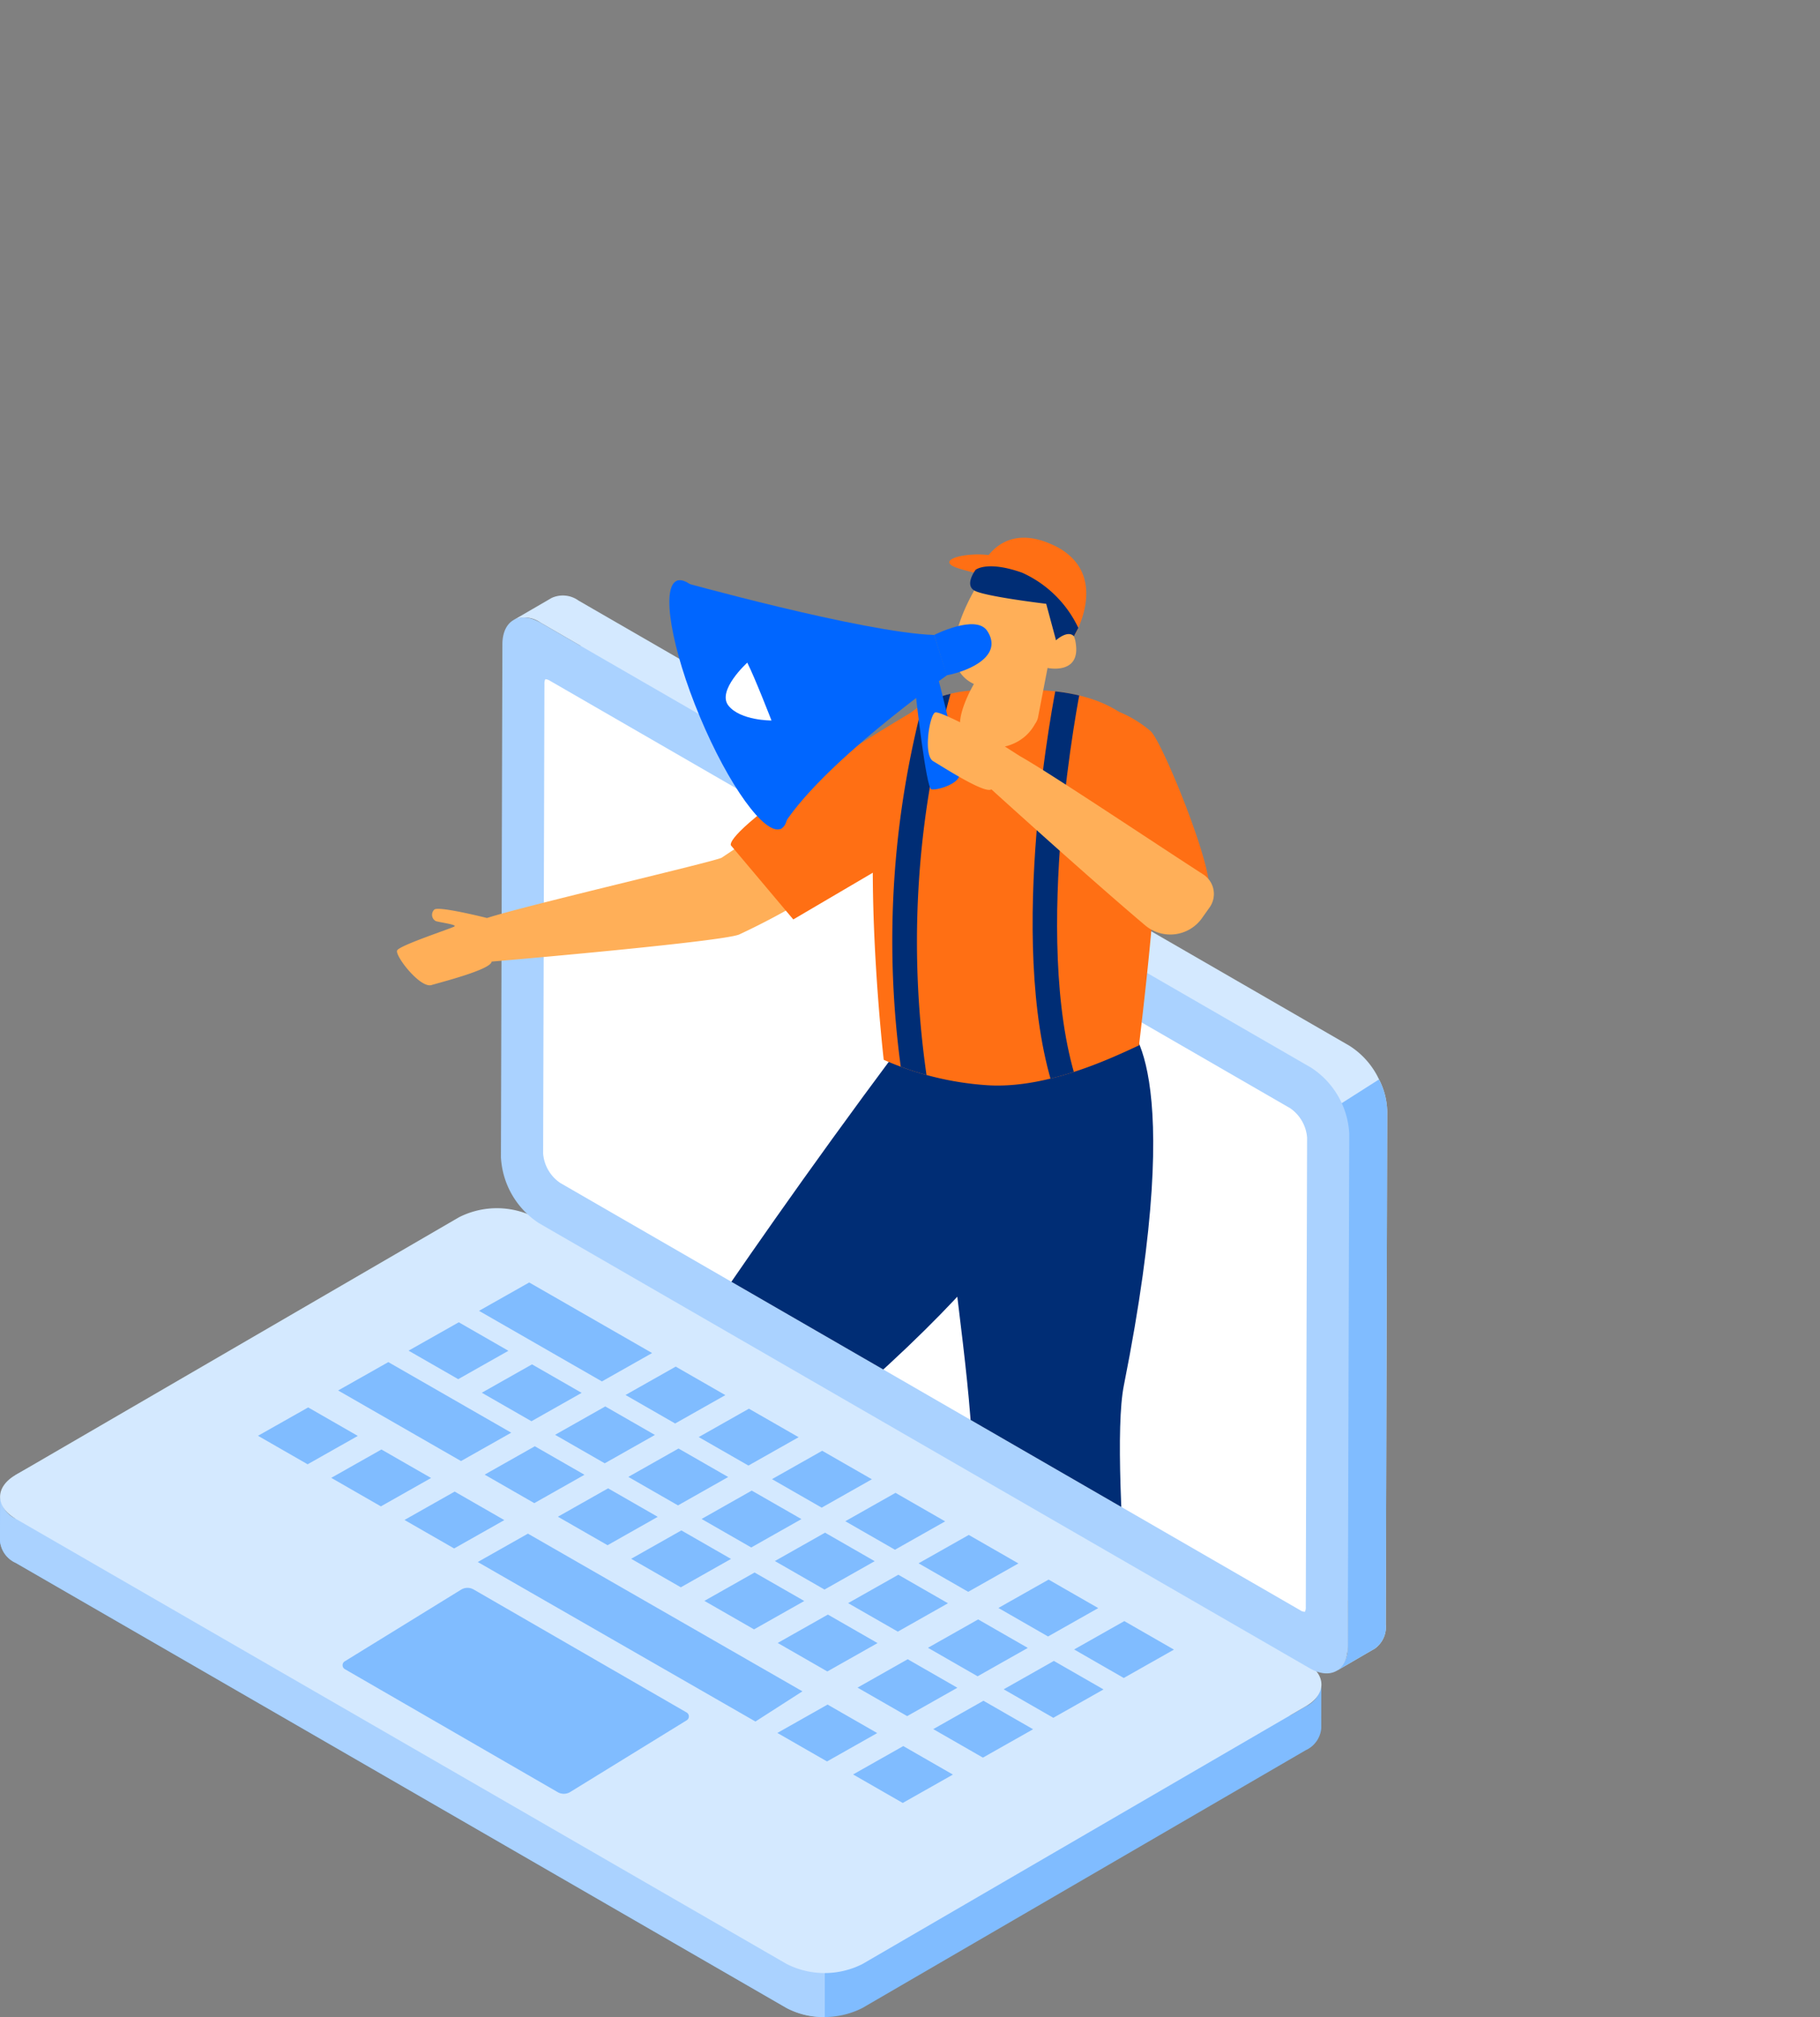
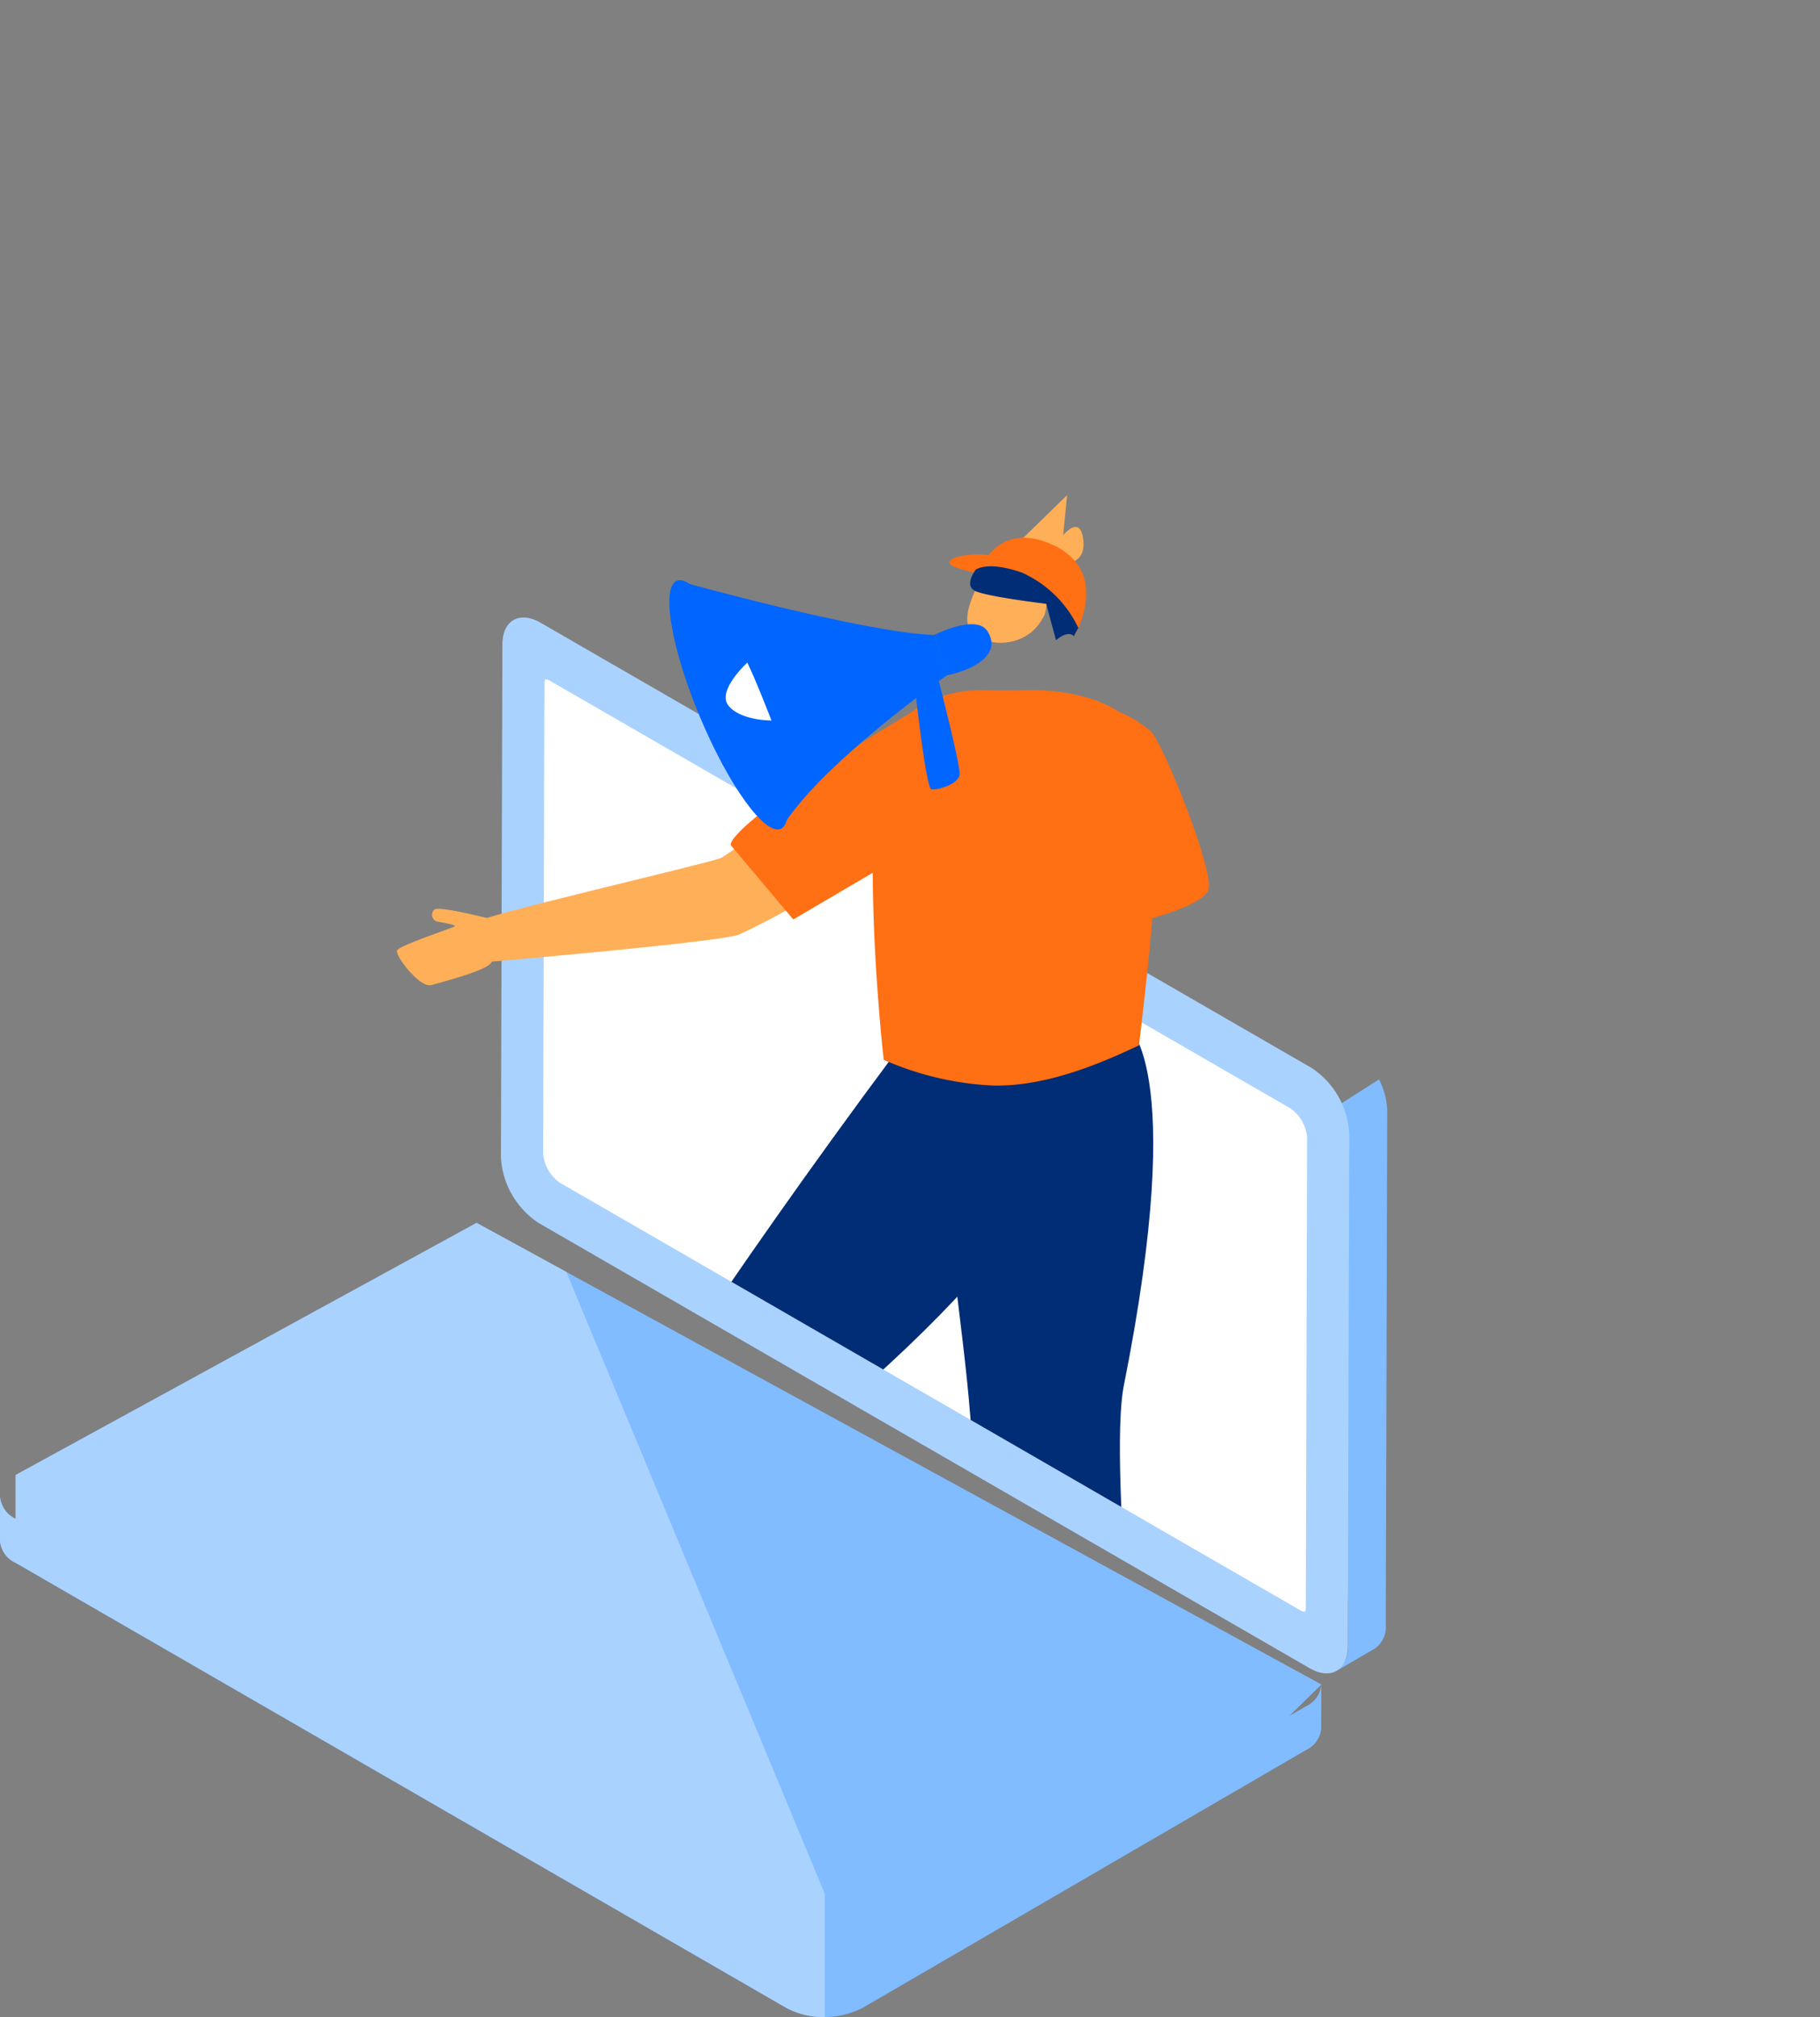
<svg xmlns="http://www.w3.org/2000/svg" width="157.492" height="174.505" viewBox="0 0 157.492 174.505">
  <rect x="0" y="0" width="157.492" height="174.505" fill="#808080" stroke="none" />
  <defs>
    <clipPath id="clip-path">
      <path id="パス_4035" data-name="パス 4035" d="M9185.968,1145.436a6.1,6.1,0,0,0,2.764,4.786l89.935,51.926c1.521.876,2.781.17,2.786-1.583l.161-55.166a6.146,6.146,0,0,0-2.769-4.8l26.766-21.893L9223.5,1052.42l-34.593,36.257c-1.529-.882-2.778-.159-2.782,1.592l-.113,39.237-32.44,3.515-1.507,12.554Z" fill="none" />
    </clipPath>
    <clipPath id="clip-path-2">
-       <path id="パス_4028" data-name="パス 4028" d="M9236.289,1112.157l-2.751-.006s-8.556-.79-9.523,7.759c-1.092,9.648.575,24.2.575,24.2a26.593,26.593,0,0,0,8.979,2.2c5.3.333,11.045-2.508,13.112-3.449,1.316-11.123,2.515-23.05.527-26.508C9244.384,1111.452,9236.289,1112.157,9236.289,1112.157Z" fill="none" />
-     </clipPath>
+       </clipPath>
  </defs>
  <g id="グループ_9646" data-name="グループ 9646" transform="translate(-9148.118 -1052.42)">
    <g id="グループ_9645" data-name="グループ 9645">
      <g id="グループ_9644" data-name="グループ 9644">
        <g id="グループ_9634" data-name="グループ 9634">
          <path id="パス_4008" data-name="パス 4008" d="M9261.121,1200.044l-1.415.82,2.758-2.711-65.345-35.694-7.763-4.241-39.884,21.808,0,3.794a2.307,2.307,0,0,1-1.348-1.895c0,1.263-.007,2.53-.011,3.793a2.315,2.315,0,0,0,1.363,1.915l66.7,38.509a7.278,7.278,0,0,0,6.568,0l38.36-22.3a2.305,2.305,0,0,0,1.347-1.886q0-1.9.008-3.806A2.3,2.3,0,0,1,9261.121,1200.044Z" fill="#80bcff" />
          <path id="パス_4009" data-name="パス 4009" d="M9219.491,1216.257v10.668a6.732,6.732,0,0,1-3.311-.783l-66.7-38.509a2.315,2.315,0,0,1-1.363-1.915c0-1.263.008-2.53.011-3.793a2.307,2.307,0,0,0,1.348,1.895l0-3.794,39.884-21.808,7.763,4.241Z" fill="#aad2ff" />
-           <path id="パス_4010" data-name="パス 4010" d="M9268.16,1148.573l-.123,44.372a2.309,2.309,0,0,1-.964,2.115c-.551.315-1.1.635-1.647.955s-1.095.636-1.643.955a2.306,2.306,0,0,0,.964-2.114l.016-4.009q-1.619.94-3.229,1.878a1.4,1.4,0,0,1-1.407-.136l-.012-.008-64.031-36.965a4.359,4.359,0,0,1-1.966-3.41l.111-40.631a1.4,1.4,0,0,1,.579-1.267c.448-.26.893-.516,1.332-.776.68-.391,1.375-.795,1.958-1.135a.861.861,0,0,1,.269-.1l-3.47-2.006a2.31,2.31,0,0,0-2.343-.224q1.644-.954,3.29-1.911a2.32,2.32,0,0,1,2.338.224l66.7,38.509a6.927,6.927,0,0,1,2.57,2.918A6.336,6.336,0,0,1,9268.16,1148.573Zm-7.062,47.669-66.7-38.508a7.25,7.25,0,0,0-6.566,0l-38.364,22.292c-1.8,1.047-1.791,2.757.022,3.8l66.7,38.508a7.258,7.258,0,0,0,6.567,0l38.364-22.3C9262.923,1199,9262.912,1197.287,9261.1,1196.242Z" fill="#d4e9ff" />
-           <path id="パス_4011" data-name="パス 4011" d="M9227.607,1187.67l4.343-2.455,4.295,2.466-4.343,2.455Zm-2.044-1.174,4.342-2.455-4.295-2.467-4.344,2.455Zm-6.341-3.641,4.343-2.455-4.3-2.466-4.342,2.455Zm-6.34-3.641,4.343-2.454-4.3-2.467-4.342,2.455Zm-16.974-9.747.433.249.43.246h0l3.433,1.972,4.342-2.455-4.294-2.466h0c-2.335-1.341-3.762-2.161-6.34-3.64l-4.342,2.454,6.339,3.64Zm34.241,21.66-4.295-2.467-4.344,2.455,4.3,2.466Zm-14.978-3.653,4.295,2.467,4.342-2.455-4.295-2.466Zm-6.34-3.64,4.295,2.466,4.343-2.455-4.3-2.466Zm-6.34-3.641,4.295,2.467,4.343-2.455-4.295-2.466Zm-12.679-7.28,4.295,2.466,4.343-2.455-4.295-2.466Zm2.3-3.629-4.294-2.466-4.344,2.455,4.295,2.466Zm31.942,25.288-4.295-2.466-4.342,2.454,4.295,2.467Zm-6.339-3.641-4.3-2.466-4.342,2.455,4.295,2.466Zm-6.34-3.64-4.295-2.467-4.343,2.455,4.295,2.467Zm-6.34-3.641-4.295-2.466-4.343,2.455,4.295,2.466Zm-24.055-8.865,7.032,4.039,4.344-2.454-6.34-3.641h0l-4.295-2.466-4.342,2.455,3.6,2.067Zm25.562.789,4.343-2.455-4.295-2.466-4.343,2.455Zm-10.389.979,4.295,2.466,4.342-2.454-4.295-2.467Zm2.542,3.457-4.295-2.466-4.343,2.454,4.295,2.467Zm-15.574,3.91,4.295,2.466,4.342-2.454-4.295-2.467ZM9238.809,1194l4.344-2.455-4.295-2.466-4.344,2.454Zm-1.752.99-4.295-2.466-4.343,2.455,4.295,2.466Zm-6.095,3.446-4.295-2.467-4.342,2.455c1.717.987,2.576,1.48,4.295,2.466Zm-11.231,1.455-4.343,2.455,4.295,2.466,4.343-2.455Zm25.678-7.221-4.342,2.454,4.295,2.467,4.342-2.455Zm-10.437,5.9,4.295,2.466,4.343-2.455-4.295-2.466Zm-6.095,3.445,4.295,2.466,4.343-2.454-4.295-2.467Zm-6.937,3.922,4.295,2.466,4.342-2.455-4.295-2.466Zm-36.52-25.648-4.295-2.466-4.342,2.454,4.294,2.467Zm-10.634-6.106-4.342,2.454c1.717.987,2.575,1.48,4.294,2.466l4.342-2.454Zm19.017,10.921-4.342,2.454,24.028,13.8,4.067-2.612Zm13.729,15.47-18.424-10.637a1.07,1.07,0,0,0-1.094.015l-10.065,6.2a.393.393,0,0,0,.009.674l18.417,10.641a1.065,1.065,0,0,0,1.093-.016l10.074-6.2A.393.393,0,0,0,9207.532,1200.576Z" fill="#80bcff" />
          <path id="パス_4012" data-name="パス 4012" d="M9268.16,1148.573l-.124,44.372a2.308,2.308,0,0,1-.963,2.115c-.551.315-1.1.635-1.647.955s-1.095.636-1.643.955a2.305,2.305,0,0,0,.964-2.114l.016-4.009q-1.619.94-3.229,1.878a1.4,1.4,0,0,1-1.407-.136l-.012-.008,1.767-43.229,5.568-3.545A6.336,6.336,0,0,1,9268.16,1148.573Z" fill="#80bcff" />
          <g id="グループ_9633" data-name="グループ 9633">
            <path id="パス_4013" data-name="パス 4013" d="M9260.255,1147.416l-64.043-36.975c-1.089-.628-1.978-.113-1.981,1.134l-.113,40.631a4.346,4.346,0,0,0,1.968,3.408l64.043,36.976c1.083.624,1.98.121,1.984-1.127l.113-40.63A4.38,4.38,0,0,0,9260.255,1147.416Z" fill="#fff" />
            <path id="パス_4014" data-name="パス 4014" d="M9261.592,1144.8l-66.7-38.507c-1.812-1.046-3.3-.2-3.3,1.883l-.126,44.371a7.269,7.269,0,0,0,3.281,5.69l66.7,38.508c1.813,1.046,3.3.195,3.3-1.888l.127-44.371A7.266,7.266,0,0,0,9261.592,1144.8Zm-.479,46.661a.8.8,0,0,1-.075.4.69.69,0,0,1-.411-.132l-64.043-36.976a3.392,3.392,0,0,1-1.467-2.54l.113-40.63a.828.828,0,0,1,.074-.4.09.09,0,0,1,.028,0,.841.841,0,0,1,.379.135l64.043,36.974a3.409,3.409,0,0,1,1.472,2.549Z" fill="#aad2ff" />
          </g>
        </g>
        <g id="グループ_9643" data-name="グループ 9643">
          <g id="グループ_9642" data-name="グループ 9642" clip-path="url(#clip-path)">
            <g id="グループ_9641" data-name="グループ 9641">
              <g id="グループ_9638" data-name="グループ 9638">
                <g id="グループ_9637" data-name="グループ 9637">
                  <g id="Layer_1-2" data-name="Layer 1-2">
                    <path id="パス_4015" data-name="パス 4015" d="M9192.59,1202.157a8.178,8.178,0,0,1,5.063,3.15l-2.7,4.332-10.742-6.685s2-2.706,6.554.131Z" fill="#ff6f14" />
                    <circle id="楕円形_172" data-name="楕円形 172" cx="1.235" cy="1.235" r="1.235" transform="translate(9192.909 1205.131)" fill="#fff" />
-                     <rect id="長方形_265" data-name="長方形 265" width="0.948" height="12.652" transform="translate(9183.717 1203.754) rotate(-58.105)" fill="#002d75" />
                    <path id="パス_4016" data-name="パス 4016" d="M9241.113,1209.6a8.273,8.273,0,0,1,3.178-.925,8.179,8.179,0,0,1,2.751.257l.587,5.066-12.57,1.442s-.116-3.359,5.217-3.969Z" fill="#ff6f14" />
                    <path id="パス_4017" data-name="パス 4017" d="M9185.45,1137.645c-.985.284-3.193-2.564-2.962-3.005s4.692-1.9,4.952-2.067-1.332-.358-1.624-.47a.619.619,0,0,1-.227-.847.606.606,0,0,1,.118-.147c.382-.321,4.553.733,4.553.733h0c3.326-1.082,19.856-4.916,20.312-5.22.51-.337,3.674-2.466,3.674-2.466l3.747,5.959a62.215,62.215,0,0,1-5.93,3.162c-1.533.588-18.046,2.055-21.4,2.335h0C9190.594,1136.3,9186.437,1137.352,9185.45,1137.645Z" fill="#ffaf58" />
                    <circle id="楕円形_173" data-name="楕円形 173" cx="1.235" cy="1.235" r="1.235" transform="translate(9243.716 1210.709)" fill="#fff" />
                    <rect id="長方形_266" data-name="長方形 266" width="12.652" height="0.948" transform="translate(9235.049 1215.438) rotate(-6.537)" fill="#002d75" />
                    <path id="パス_4018" data-name="パス 4018" d="M9225.675,1143.409c-7.808,10.477-13.951,19.364-18.243,25.74-6.976,10.367-18.943,28.8-14.843,33.042,1.481,1.531,5.58,3.143,5.58,3.143h0s15.853-25.33,21.287-29.945c22.04-18.7,19.563-24.461,19.563-24.461Z" fill="#002d75" />
                    <path id="パス_4019" data-name="パス 4019" d="M9228.612,1142.817c1.126,13.971,2.862,24.4,3.464,32.064.969,12.454,3.061,34.335,8.916,35.108,2.109.28,6.31-1.005,6.31-1.005h0s-3.327-29.7-1.934-36.691c5.646-28.349.128-31.327.128-31.327Z" fill="#002d75" />
                    <path id="パス_4020" data-name="パス 4020" d="M9236.289,1112.157l-2.751-.006s-8.556-.79-9.523,7.759c-1.092,9.648.575,24.2.575,24.2a26.593,26.593,0,0,0,8.979,2.2c5.3.333,11.045-2.508,13.112-3.449,1.316-11.123,2.515-23.05.527-26.508C9244.384,1111.452,9236.289,1112.157,9236.289,1112.157Z" fill="#ff6f14" />
-                     <path id="パス_4021" data-name="パス 4021" d="M9233.022,1102.506s-4.785,7.11-.629,9.091c0,0-1.728,2.917-1.041,4.2.972,1.824,4.865,1.936,6.324-.734a1.536,1.536,0,0,0,.292-.715l.8-4.139s2.68.579,2.471-1.865-1.749-.529-1.749-.529l.341-3.468Z" fill="#ffaf58" />
+                     <path id="パス_4021" data-name="パス 4021" d="M9233.022,1102.506c0,0-1.728,2.917-1.041,4.2.972,1.824,4.865,1.936,6.324-.734a1.536,1.536,0,0,0,.292-.715l.8-4.139s2.68.579,2.471-1.865-1.749-.529-1.749-.529l.341-3.468Z" fill="#ffaf58" />
                    <path id="パス_4022" data-name="パス 4022" d="M9241.059,1100.87a5.351,5.351,0,0,0-1.725-1.255c-.05-.025-.1-.048-.147-.068-4.414-2.029-6.007,1.678-6.007,1.678,6.07.106,7.943,6.128,7.943,6.128S9243.4,1103.492,9241.059,1100.87Z" fill="#ff6f14" />
                    <path id="パス_4023" data-name="パス 4023" d="M9238.257,1102.161a10.643,10.643,0,0,0-4.59-1.717c-1.54-.207-3.772.178-3.343.764.673.917,8.112,1.043,10.794,6.145C9241.118,1107.353,9242.358,1105.46,9238.257,1102.161Z" fill="#ff6f14" />
                    <path id="パス_4024" data-name="パス 4024" d="M9232.546,1101.714s-.98,1.271-.127,1.788,6.23,1.156,6.23,1.156l.85,3.153s1-.915,1.544-.351c0,0,.334-.614.382-.724a9.827,9.827,0,0,0-4.848-4.764C9233.556,1100.894,9232.546,1101.714,9232.546,1101.714Z" fill="#002d75" />
                    <path id="パス_4025" data-name="パス 4025" d="M9237.821,1116.462a2.842,2.842,0,0,0-.077,2.468c.927,2.563,4.537,12.857,5.777,13.383,1.449.616,8.518-1.331,9.152-2.849s-3.978-12.929-5-13.8C9245.653,1113.942,9241,1111.48,9237.821,1116.462Z" fill="#ff6f14" />
                    <g id="グループ_9636" data-name="グループ 9636">
                      <g id="グループ_9635" data-name="グループ 9635" clip-path="url(#clip-path-2)">
                        <path id="パス_4026" data-name="パス 4026" d="M9239.271,1146.567l2-.637c-3.957-12.453.317-33.786.361-34l-2.06-.42C9239.393,1112.405,9235.147,1133.59,9239.271,1146.567Z" fill="#002d75" />
                        <path id="パス_4027" data-name="パス 4027" d="M9226.408,1147l2.069-.364a80.738,80.738,0,0,1,1.922-34.3l-2-.639A81.29,81.29,0,0,0,9226.408,1147Z" fill="#002d75" />
                      </g>
                    </g>
                    <path id="パス_4029" data-name="パス 4029" d="M9227.725,1113.622s-6.217,3.559-11.694,7.557-4.631,4.417-4.631,4.417l5.364,6.371,7.83-4.6Z" fill="#ff6f14" />
                  </g>
                </g>
              </g>
              <g id="グループ_9640" data-name="グループ 9640">
                <g id="グループ_9639" data-name="グループ 9639">
                  <path id="パス_4030" data-name="パス 4030" d="M9206.7,1102.65s16.1,4.5,22.256,4.706l1.1,3.492s-11.119,7.781-14.368,13.318Z" fill="#06f" />
                  <path id="パス_4031" data-name="パス 4031" d="M9227.374,1112.625s.884,7.972,1.336,8.082,2.376-.437,2.449-1.274-1.8-8.094-1.8-8.094Z" fill="#06f" />
                  <ellipse id="楕円形_174" data-name="楕円形 174" cx="2.705" cy="11.64" rx="2.705" ry="11.64" transform="matrix(0.922, -0.386, 0.386, 0.922, 9204.193, 1103.711)" fill="#06f" />
                  <path id="パス_4032" data-name="パス 4032" d="M9212.783,1109.748s-2.667,2.422-1.627,3.723,3.723,1.284,3.723,1.284S9213.457,1111.083,9212.783,1109.748Z" fill="#fff" />
                  <path id="パス_4033" data-name="パス 4033" d="M9228.954,1107.356s3.605-1.833,4.589-.359c1.405,2.117-1.432,3.453-3.514,3.849Z" fill="#06f" />
                </g>
-                 <path id="パス_4034" data-name="パス 4034" d="M9252.138,1131.843a3.366,3.366,0,0,1-4.921.636c-4.226-3.563-11.467-10.092-13.311-11.77h0c-.555.419-4.152-1.913-5.039-2.436s-.295-4.085.185-4.216,4.588,2.144,4.887,2.22l2.454,1.569h0c2.434,1.353,11.836,7.645,15.843,10.222a2.013,2.013,0,0,1,.551,2.861C9252.578,1131.221,9252.359,1131.531,9252.138,1131.843Z" fill="#ffaf58" />
              </g>
            </g>
          </g>
        </g>
      </g>
    </g>
  </g>
</svg>